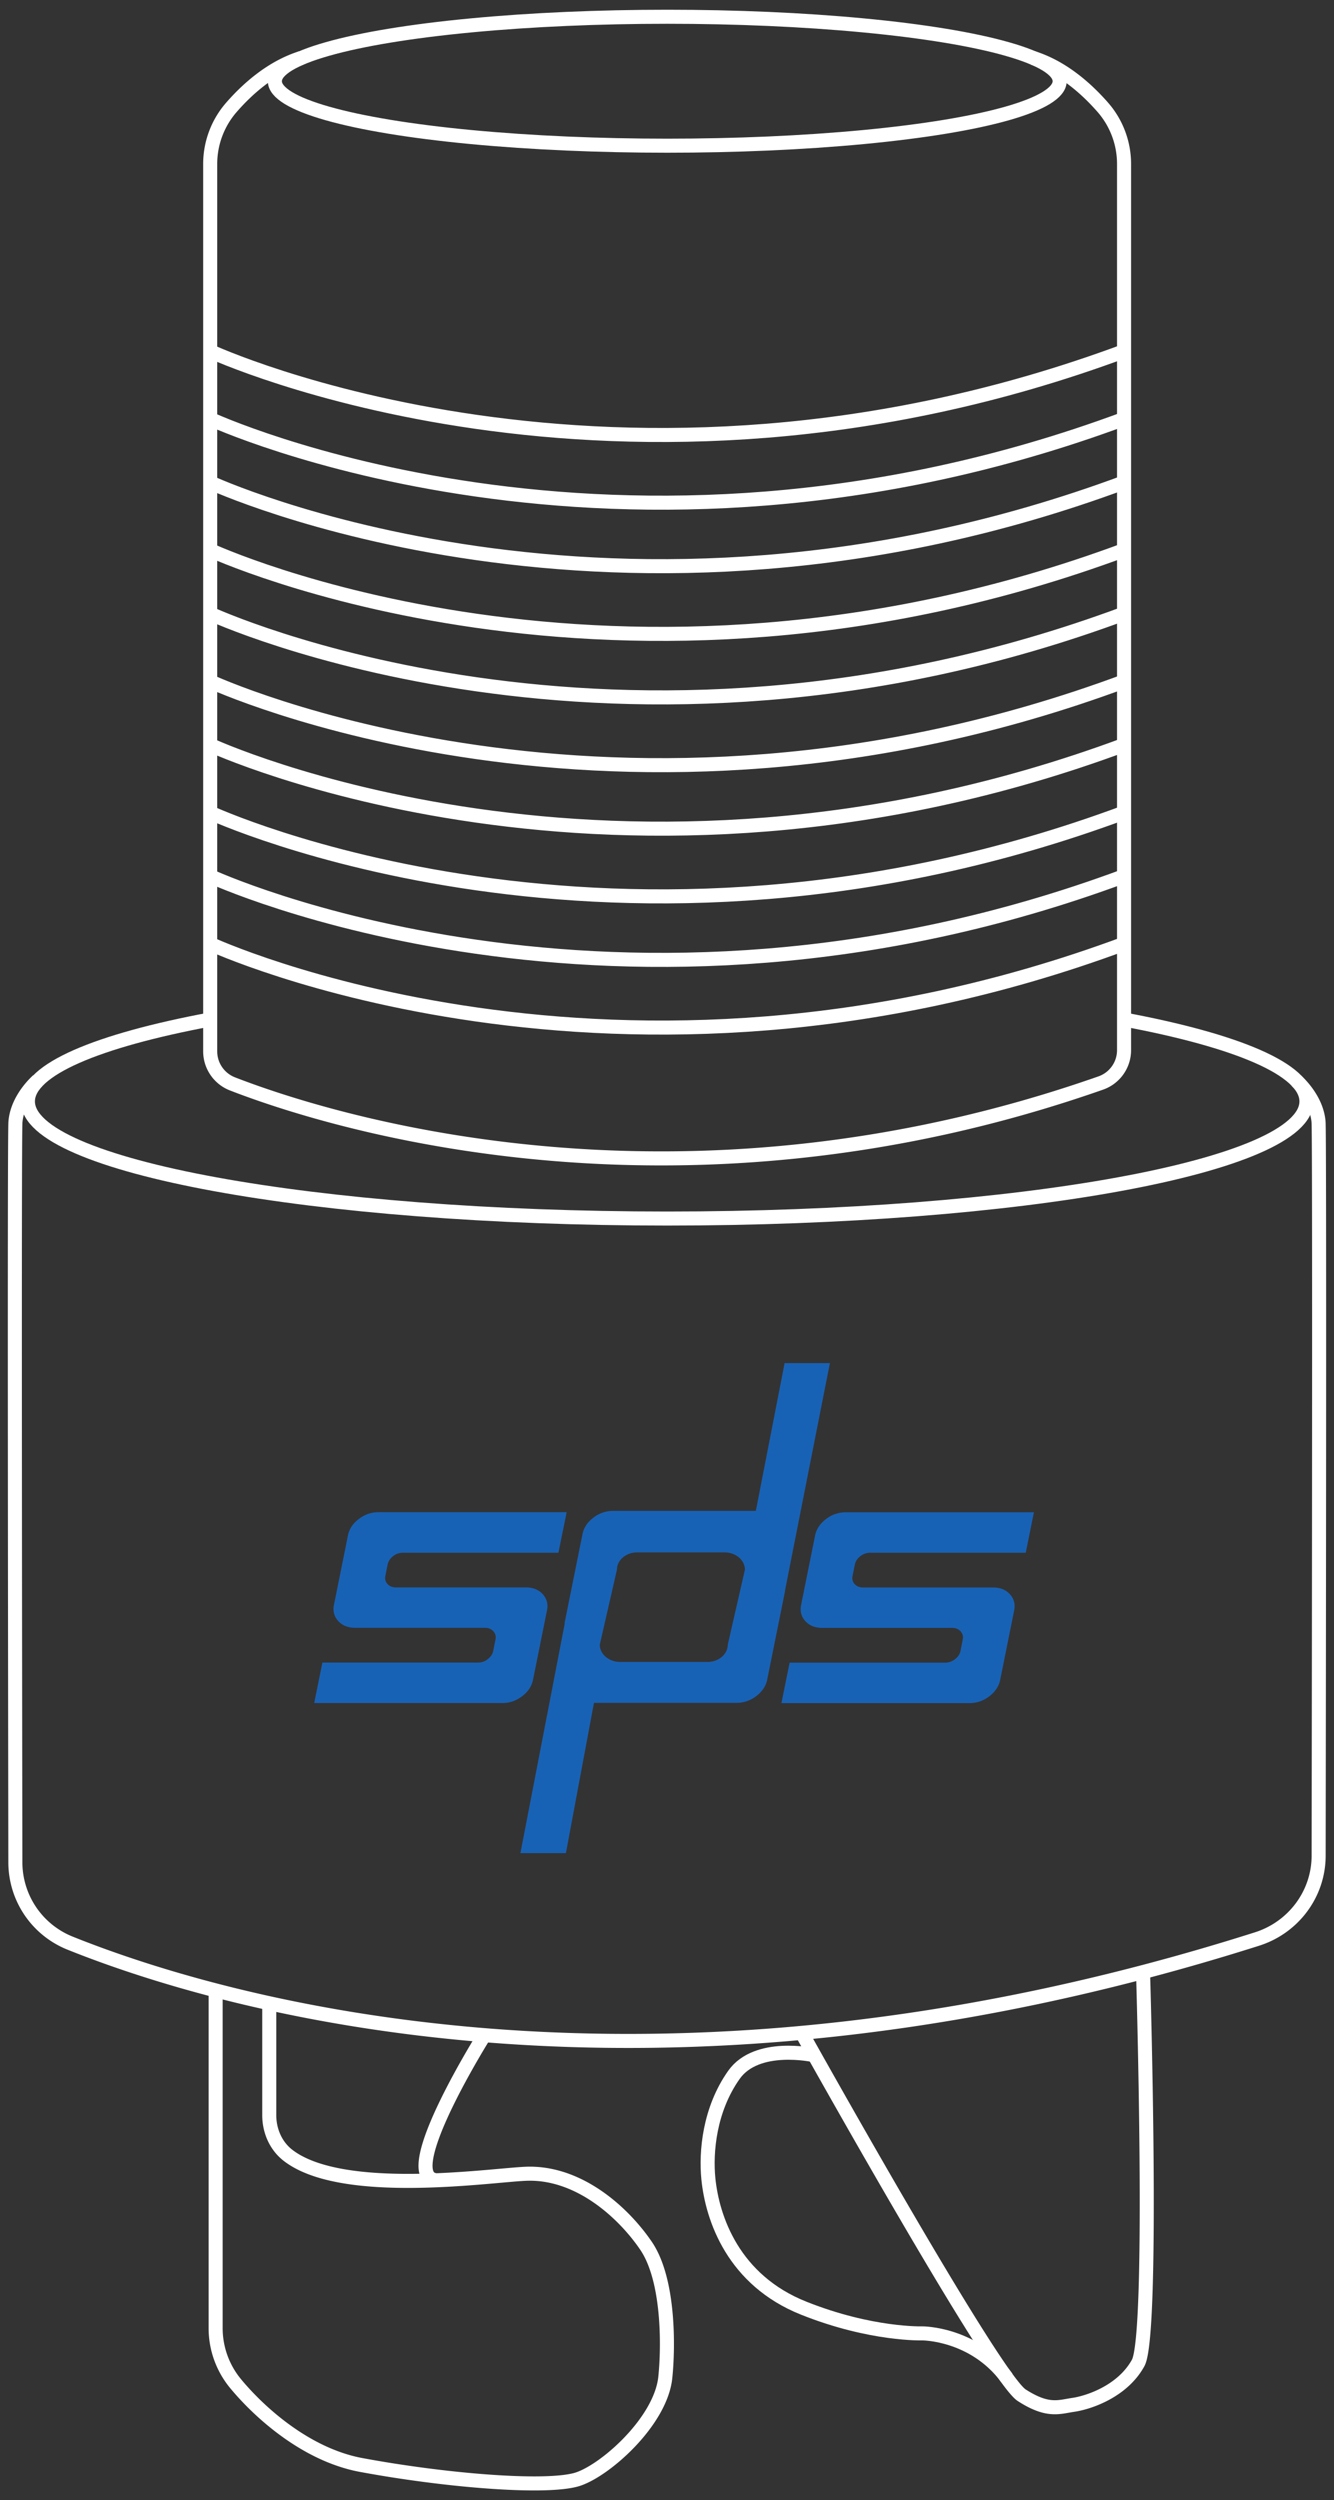
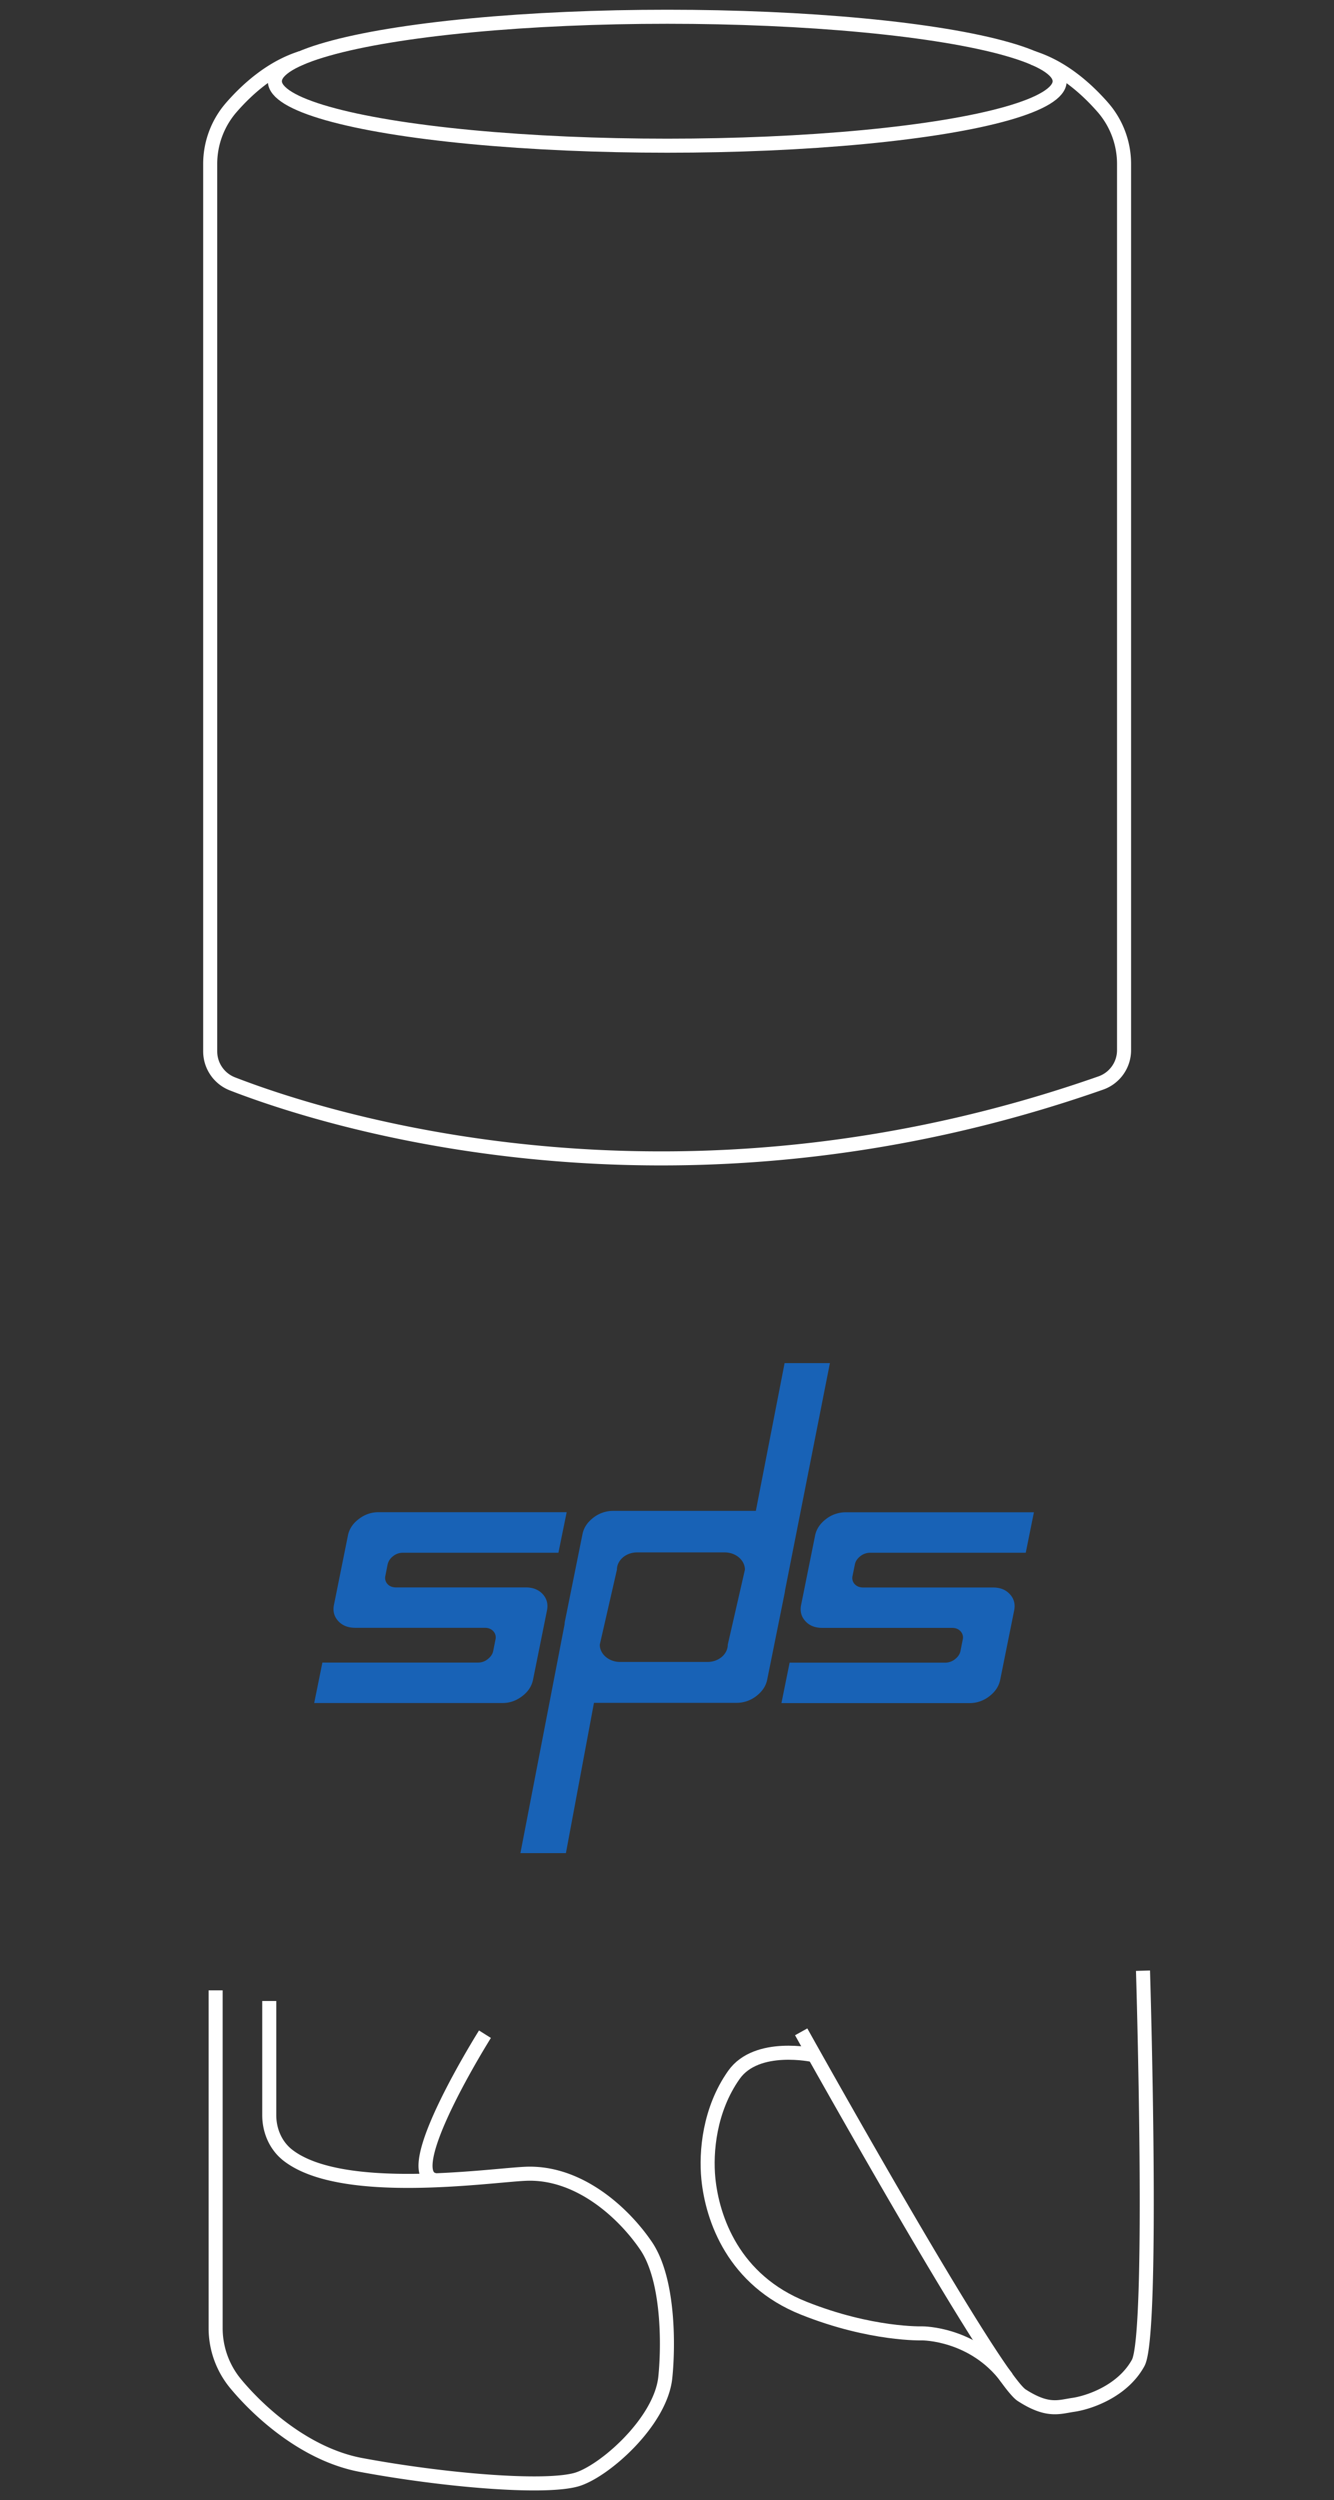
<svg xmlns="http://www.w3.org/2000/svg" width="95" height="178">
  <rect width="100%" height="100%" fill="#333333" stroke="none" />
  <g fill="none" fill-rule="evenodd">
    <g stroke="#FFF">
      <g transform="translate(1.732 .633)">
-         <path d="M13.237 66.563s28.893 13.421 65.081 0m-65.081-4.819s28.893 13.42 65.081 0m-65.081-4.522s28.893 13.421 65.081 0m-65.081-4.819s28.893 13.42 65.081 0m-65.081-4.522s28.893 13.421 65.081 0m-65.081-4.826s28.893 13.421 65.081 0m-65.081-4.521s28.893 13.42 65.081 0m-65.081-4.82s28.893 13.421 65.081 0m-65.081-4.521s28.893 13.42 65.081 0m-65.081-4.82s28.893 13.42 65.081 0" />
        <ellipse cx="45.787" cy="5.15" rx="27.944" ry="4.59" />
-         <path d="M78.306 71.95c8.045 1.504 13.001 3.563 13.001 5.833 0 4.602-20.385 8.34-45.526 8.34-25.141 0-45.526-3.732-45.526-8.34 0-2.27 4.943-4.323 12.957-5.828" />
        <path d="M19.735 3.49c-2.166.677-3.895 2.257-5.025 3.563a6.133 6.133 0 00-1.473 4.011V74.22c0 1.02.624 1.94 1.58 2.314 6.383 2.48 31.381 10.626 61.853-.064a2.477 2.477 0 001.647-2.338V11.064a6.133 6.133 0 00-1.473-4.011c-1.13-1.3-2.858-2.886-5.024-3.564" />
      </g>
-       <path d="M2.691 76.935S1.237 78.179 1.1 79.877c-.081.964-.025 39.945-.006 52.719a6.203 6.203 0 003.888 5.746c10.424 4.186 41.189 13.477 84.543-.292 2.596-.827 4.375-3.21 4.381-5.92.02-13.222.069-51.302-.006-52.253-.137-1.698-1.591-2.942-1.591-2.942" />
      <path d="M15.356 141.707v24.049a6.2 6.2 0 001.435 3.968c1.767 2.127 5.068 5.05 8.907 5.771 5.917 1.1 12.939 1.685 15.292 1.063 1.954-.516 6.067-4.104 6.391-7.307.231-2.258.256-6.972-1.379-9.366-1.635-2.4-4.837-5.292-8.588-5.118-2.616.118-13.064 1.666-16.909-1.319-.874-.678-1.33-1.753-1.33-2.854v-8.129m15.361 2.364s-6.254 9.95-3.558 10.386m26.078-10.555s13.694 24.572 15.704 25.872c1.86 1.2 2.652.834 3.682.684 1.03-.149 3.483-.926 4.613-2.985 1.13-2.052.343-27.924.343-27.924" />
      <path d="M57.948 146.321s-4.05-.901-5.68 1.4c-1.76 2.487-2.01 5.51-1.822 7.4.287 2.849 1.791 7.227 6.797 9.217 4.806 1.915 8.445 1.791 8.445 1.791s3.633-.012 6.01 3.166" />
    </g>
    <path d="M39.768 110.55H28.69c-.263 0-.495.081-.702.25a1.012 1.012 0 00-.382.575l-.163.825a.637.637 0 00.15.575c.145.162.352.244.615.244h9.24c.508 0 .91.162 1.204.481.294.325.394.713.3 1.163l-.996 4.943c-.094.45-.35.844-.777 1.163-.426.325-.89.481-1.397.481H22.376l.583-2.881H34.04c.264 0 .495-.081.702-.25.207-.163.338-.356.382-.575l.163-.825a.637.637 0 00-.15-.575c-.144-.163-.351-.25-.614-.25h-9.235c-.507 0-.908-.163-1.203-.482-.294-.325-.394-.712-.3-1.162l.996-4.944c.094-.45.35-.843.777-1.162.426-.325.89-.481 1.397-.481h13.4l-.588 2.887zm16.107-13.5l-2.048 10.519H43.658a2.28 2.28 0 00-1.397.481c-.426.325-.683.712-.777 1.162l-1.246 6.182a1.244 1.244 0 00-.032.256l-3.145 16.287h3.24l1.998-10.7H52.46a2.28 2.28 0 001.397-.48c.426-.326.683-.713.777-1.163l1.246-6.181a1.8 1.8 0 00.026-.182l3.195-16.181h-3.227zm-4.047 20.044c0 .675-.645 1.231-1.441 1.231h-6.234c-.79 0-1.44-.556-1.44-1.231l1.221-5.338c0-.675.645-1.231 1.44-1.231h6.235c.79 0 1.44.556 1.44 1.231l-1.221 5.338zm9.053-5.719c.044-.219.175-.412.382-.575a1.12 1.12 0 01.702-.25h11.083l.582-2.881H60.223a2.28 2.28 0 00-1.397.481c-.426.325-.683.712-.777 1.162l-.996 4.944c-.094.45.006.844.3 1.163.295.325.696.481 1.204.481h9.24c.264 0 .464.081.615.25a.637.637 0 01.15.575l-.163.825c-.044.219-.175.412-.382.575a1.12 1.12 0 01-.702.25H56.232l-.582 2.881h13.4a2.28 2.28 0 001.398-.481c.426-.325.683-.713.777-1.163l.996-4.943c.094-.457-.007-.844-.301-1.163-.294-.325-.695-.481-1.203-.481h-9.24c-.264 0-.464-.081-.615-.244a.637.637 0 01-.15-.575l.169-.831z" fill="#1862B6" fill-rule="nonzero" />
  </g>
</svg>